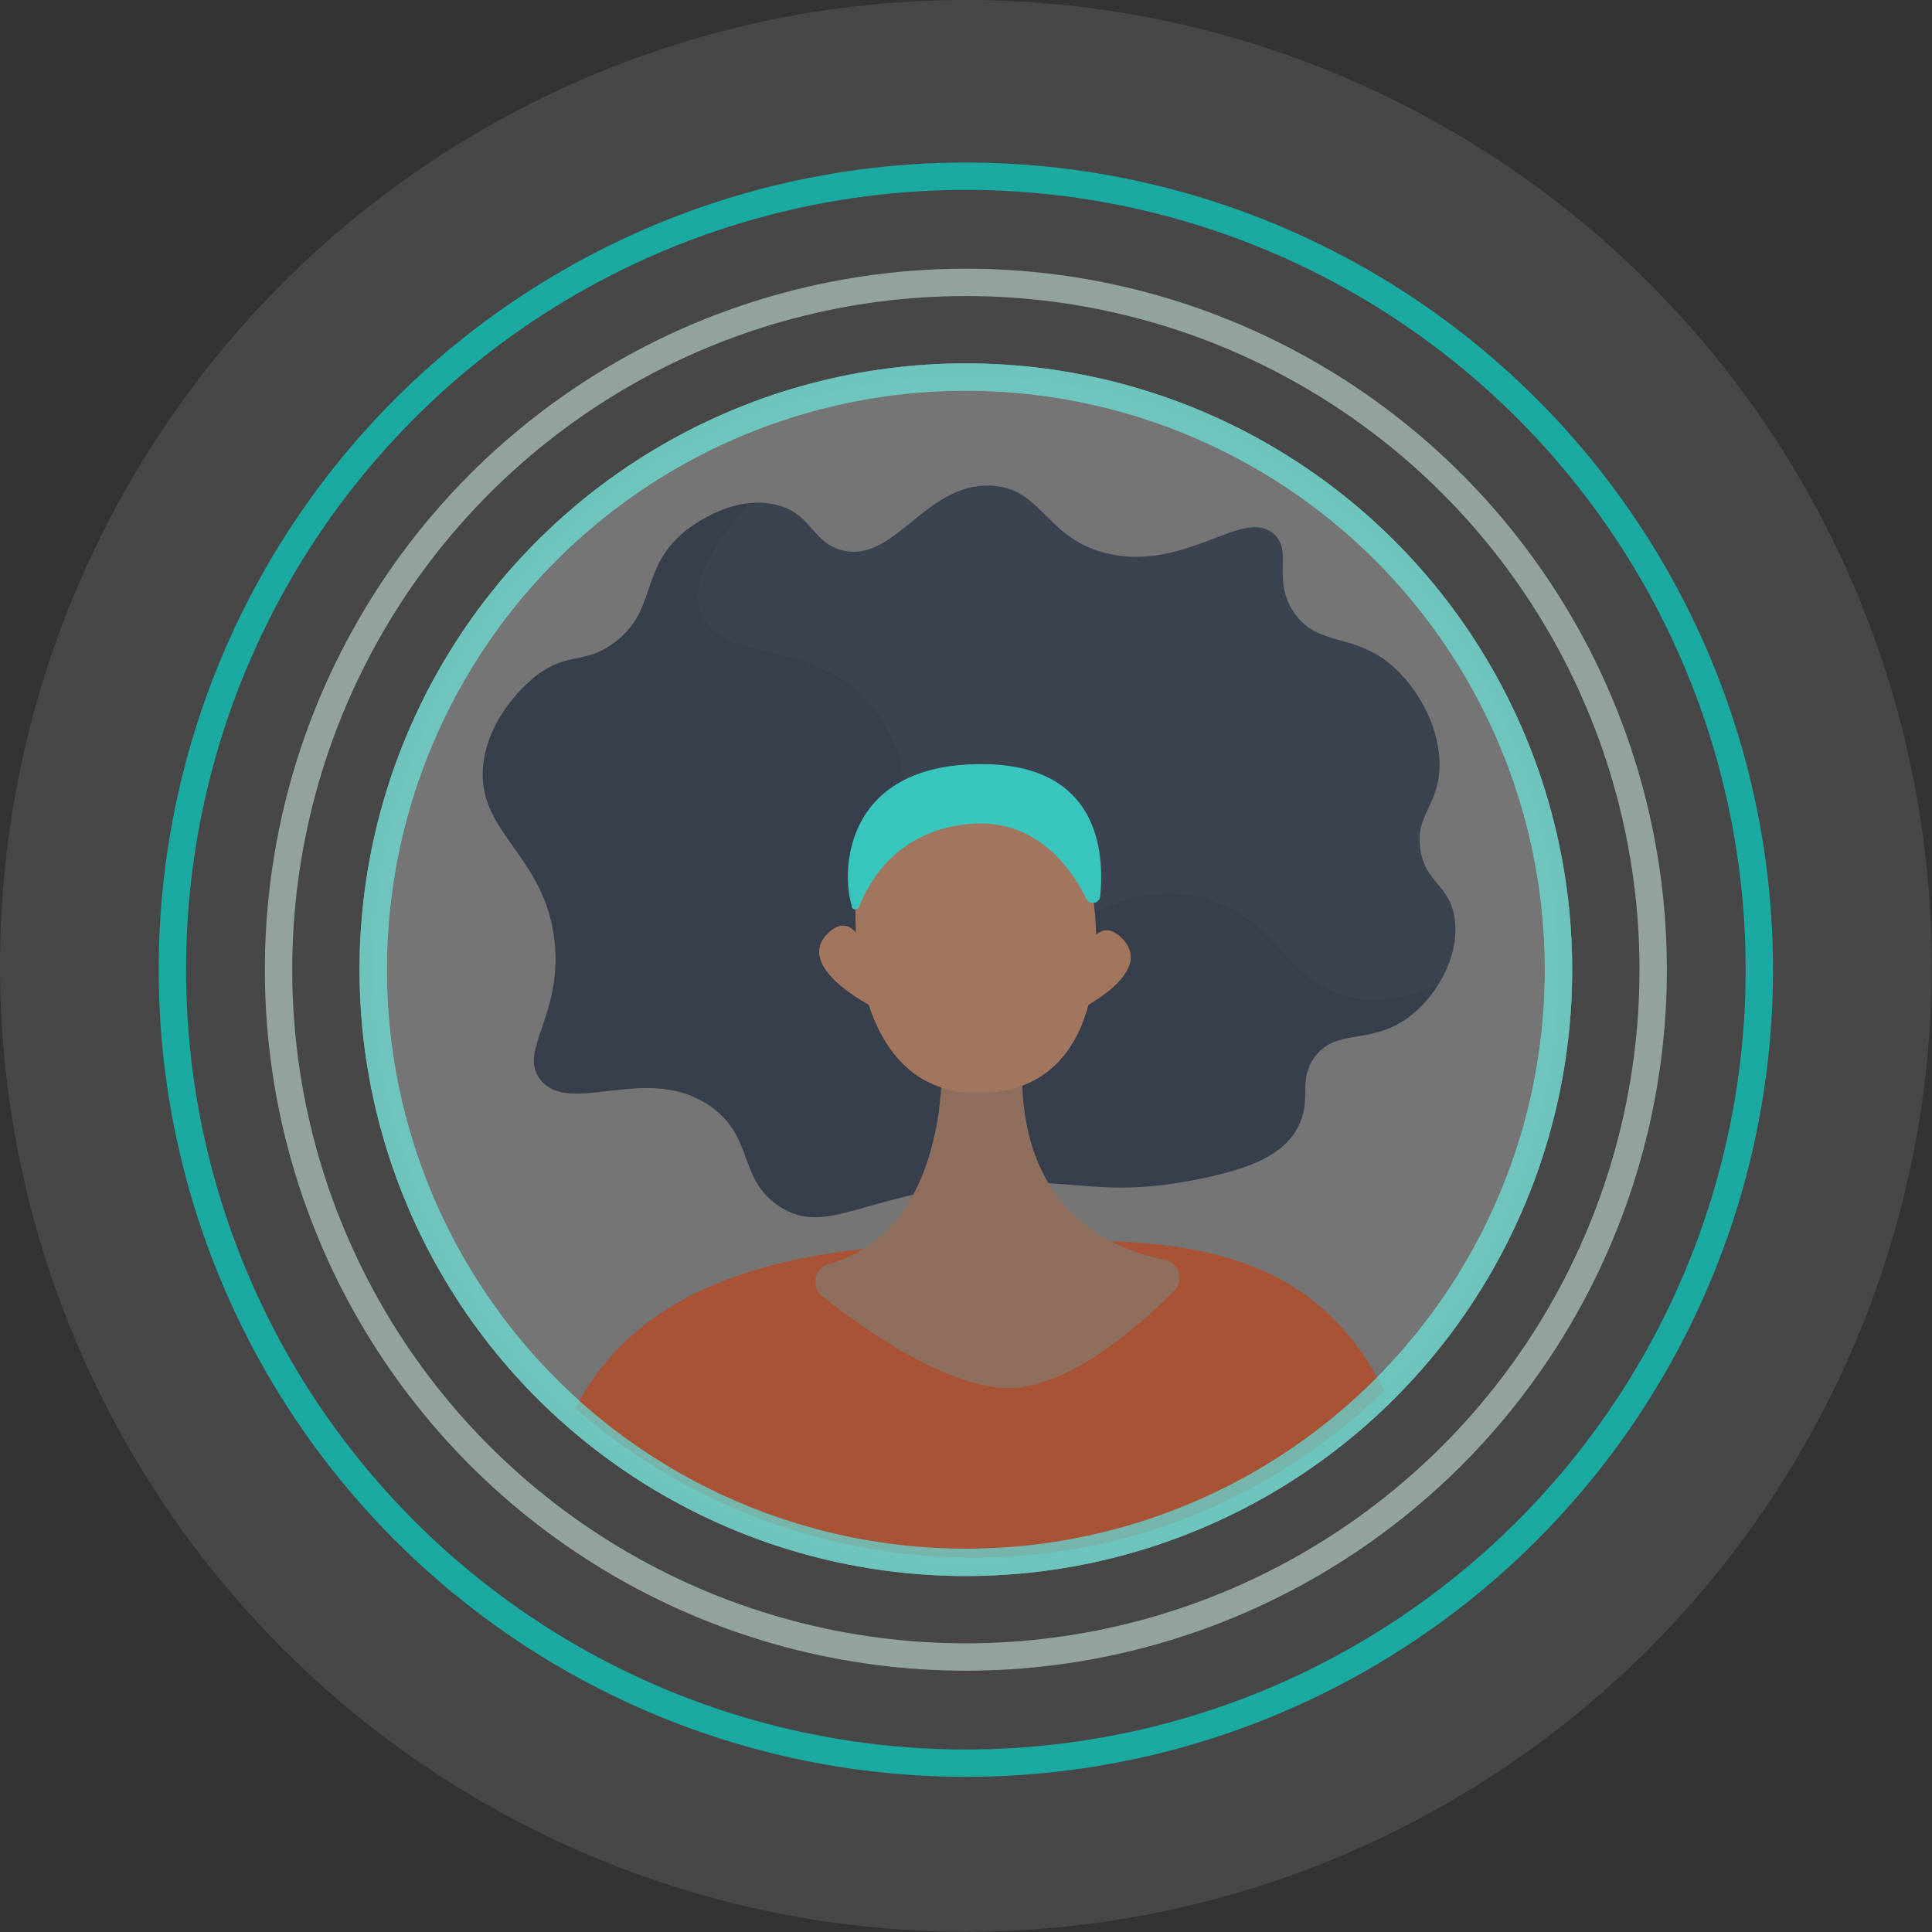
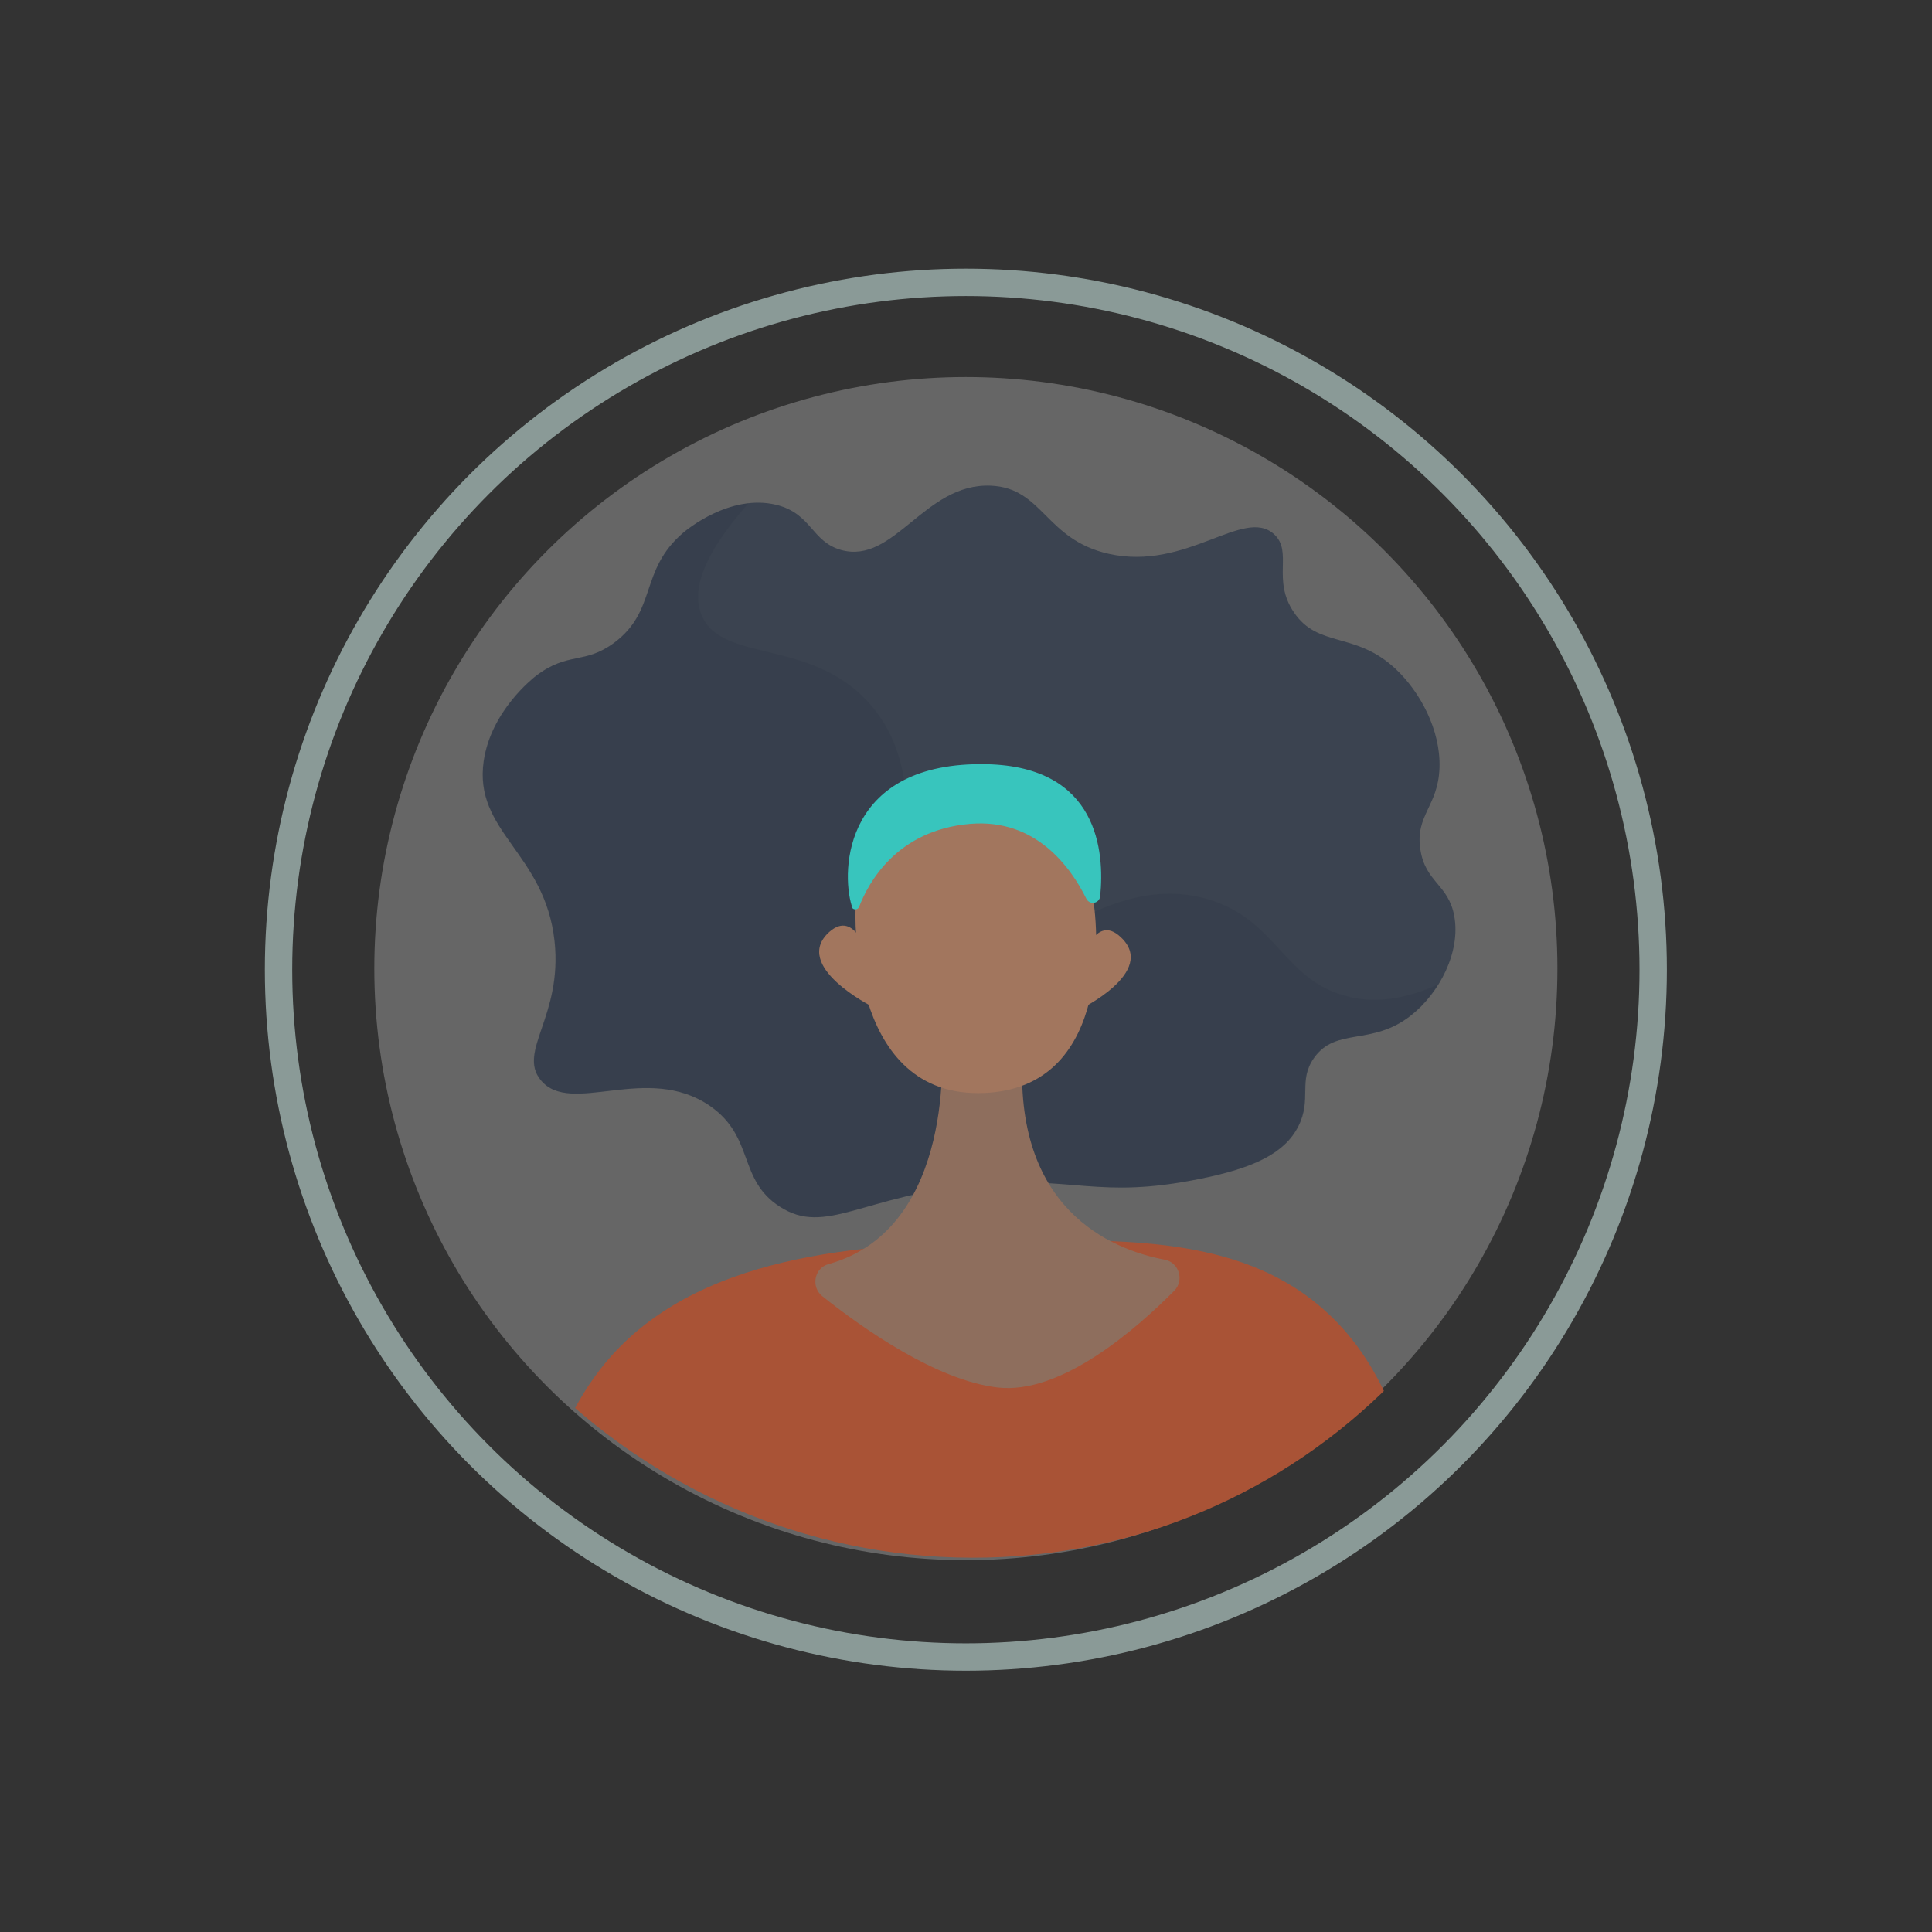
<svg xmlns="http://www.w3.org/2000/svg" viewBox="0 0 70.61 70.61" aria-hidden="true" width="70px" height="70px">
  <rect x="0" y="0" width="70.61" height="70.61" fill="#333333" stroke="none" />
  <defs>
    <linearGradient class="cerosgradient" data-cerosgradient="true" id="CerosGradient_id5ab96d633" gradientUnits="userSpaceOnUse" x1="50%" y1="100%" x2="50%" y2="0%">
      <stop offset="0%" stop-color="#d1d1d1" />
      <stop offset="100%" stop-color="#d1d1d1" />
    </linearGradient>
    <linearGradient />
    <style>.c-6286e0575a102,.d-6286e0575a102,.e-6286e0575a102,.f-6286e0575a102{fill:none;}.g-6286e0575a102,.h-6286e0575a102{opacity:.1;}.g-6286e0575a102,.i-6286e0575a102{fill:#fff;}.j-6286e0575a102{fill:#8e6e5d;}.k-6286e0575a102{fill:#a95336;}.l-6286e0575a102{fill:#192232;}.m-6286e0575a102{fill:#a2765e;}.n-6286e0575a102{fill:#38c5bd;}.o-6286e0575a102{fill:#3b4350;}.h-6286e0575a102{mix-blend-mode:multiply;}.d-6286e0575a102{stroke:#6dc7c0;}.d-6286e0575a102,.e-6286e0575a102{opacity:.85;}.d-6286e0575a102,.e-6286e0575a102,.f-6286e0575a102{stroke-miterlimit:10;}.e-6286e0575a102{stroke:#13bbb2;}.f-6286e0575a102{opacity:.6;stroke:#c4dfda;}.p-6286e0575a102{clip-path:url(#b6286e0575a102);}.q-6286e0575a102{isolation:isolate;}.i-6286e0575a102{opacity:.25;}</style>
    <clipPath id="b6286e0575a102">
      <path class="c-6286e0575a102" d="M57.16,35.13c0,12.07-9.61,21.83-21.65,21.8-12.23-.03-22.29-10.13-22.29-22.55S23.29,12.2,35.52,12.59c12.03,.39,21.65,10.48,21.65,22.54Z" />
    </clipPath>
  </defs>
  <g class="q-6286e0575a102">
    <g id="a6286e0575a102">
      <g>
-         <circle class="g-6286e0575a102" cx="35.3" cy="35.3" r="35.3" />
        <g>
          <g>
            <circle class="i-6286e0575a102" cx="35.3" cy="35.4" r="21.62" />
-             <circle class="e-6286e0575a102" cx="35.3" cy="35.44" r="29" />
-             <circle class="d-6286e0575a102" cx="35.3" cy="35.44" r="21.66" />
            <circle class="f-6286e0575a102" cx="35.3" cy="35.44" r="25.12" />
          </g>
          <g class="p-6286e0575a102">
            <g>
              <path class="o-6286e0575a102" d="M35.76,43.29c-4.23,.39-5.58,1.9-7.26,.81-1.54-.99-.91-2.54-2.55-3.68-2.31-1.59-5.1,.4-6.19-.95-.85-1.05,.8-2.33,.51-5.06-.35-3.25-2.97-4-2.59-6.6,.27-1.83,1.8-3.02,1.91-3.11,1.19-.9,1.76-.4,2.86-1.21,1.58-1.18,.91-2.64,2.52-4.02,.13-.11,1.72-1.43,3.4-1.02,1.3,.32,1.28,1.34,2.37,1.65,1.95,.54,3.04-2.45,5.47-2.35,1.91,.08,1.99,1.97,4.31,2.49,2.85,.64,4.93-1.72,6.04-.72,.71,.64-.09,1.66,.73,2.86,.89,1.32,2.25,.68,3.73,2.08,.87,.82,1.64,2.21,1.59,3.61-.05,1.4-.89,1.72-.7,2.97,.18,1.21,1.03,1.28,1.24,2.44,.24,1.31-.54,2.82-1.59,3.64-1.43,1.12-2.73,.41-3.53,1.54-.6,.84-.07,1.51-.58,2.51-.49,.96-1.58,1.52-3.67,1.93-3.65,.73-4.53-.13-8.01,.19Z" />
              <g class="h-6286e0575a102">
                <path class="l-6286e0575a102" d="M49.33,36.43c-2.4-.53-2.62-2.8-5.16-3.56-4.38-1.32-8.06,4.11-10.27,2.71-2.12-1.34,.78-6.61-2.12-9.87-2.14-2.41-5.42-1.46-6.14-3.24-.33-.8-.08-2.05,1.72-4.08-1.26,.14-2.3,.99-2.4,1.08-1.61,1.38-.94,2.84-2.52,4.02-1.09,.82-1.67,.32-2.86,1.21-.11,.08-1.64,1.28-1.91,3.11-.38,2.59,2.24,3.34,2.59,6.6,.29,2.74-1.37,4.02-.51,5.06,1.09,1.34,3.89-.65,6.19,.95,1.64,1.13,1.01,2.69,2.55,3.68,1.69,1.08,3.03-.42,7.26-.81,3.49-.32,4.36,.53,8.01-.19,2.09-.41,3.18-.97,3.67-1.93,.51-1-.02-1.67,.58-2.51,.8-1.13,2.09-.42,3.53-1.54,.38-.3,.73-.7,1.01-1.14-1.05,.48-2.14,.7-3.22,.46Z" />
              </g>
            </g>
            <path class="k-6286e0575a102" d="M19.84,59.04c1.46,2.29,6.69,1.17,16.45,1.06,9.71-.11,13.99,.89,15.48-1.3,.69-1.02,.43-2.2-.07-4.44-.34-1.54-1-4.54-3.46-6.62-3.02-2.56-7.27-2.46-11.57-2.37-4.52,.1-10.81,.25-14.33,4.19-2.47,2.77-2.72,6.45-2.75,7-.07,1.28-.11,1.93,.24,2.47Z" />
            <path class="j-6286e0575a102" d="M34.41,38.14s.58,6.76-4.13,8.06c-.52,.14-.65,.83-.23,1.17,1.49,1.19,4.18,3.08,6.41,3.34,2.32,.27,5.06-2.13,6.46-3.54,.37-.38,.17-1.03-.35-1.13-1.99-.38-5.56-1.86-5.19-7.6l-2.98-.3Z" />
            <path class="m-6286e0575a102" d="M31.27,33.22s-.33,6.74,4.48,6.73c4.78-.01,4.45-5.74,4.18-7.22,0,0,.03-3.89-3.15-3.63-3.2,.27-5.37,1.24-5.51,4.12Z" />
-             <path class="m-6286e0575a102" d="M39.56,35.11s.46-1.75,1.4-.86c1.37,1.28-1.55,2.67-1.55,2.67l.15-1.8Z" />
+             <path class="m-6286e0575a102" d="M39.56,35.11s.46-1.75,1.4-.86c1.37,1.28-1.55,2.67-1.55,2.67Z" />
            <path class="m-6286e0575a102" d="M31.73,34.98s-.46-1.77-1.42-.92c-1.39,1.25,1.57,2.73,1.57,2.73l-.15-1.82Z" />
            <path class="n-6286e0575a102" d="M31.12,33.13c.04,.14,.23,.14,.28,.01,.33-.86,1.36-2.8,4.06-3.03,2.41-.2,3.68,1.6,4.24,2.73,.12,.25,.48,.19,.51-.09,.16-1.61-.06-4.73-4.15-4.82-5.19-.11-5.34,3.86-4.93,5.18Z" />
          </g>
-           <circle class="d-6286e0575a102" cx="35.3" cy="35.44" r="21.66" />
        </g>
      </g>
    </g>
  </g>
</svg>